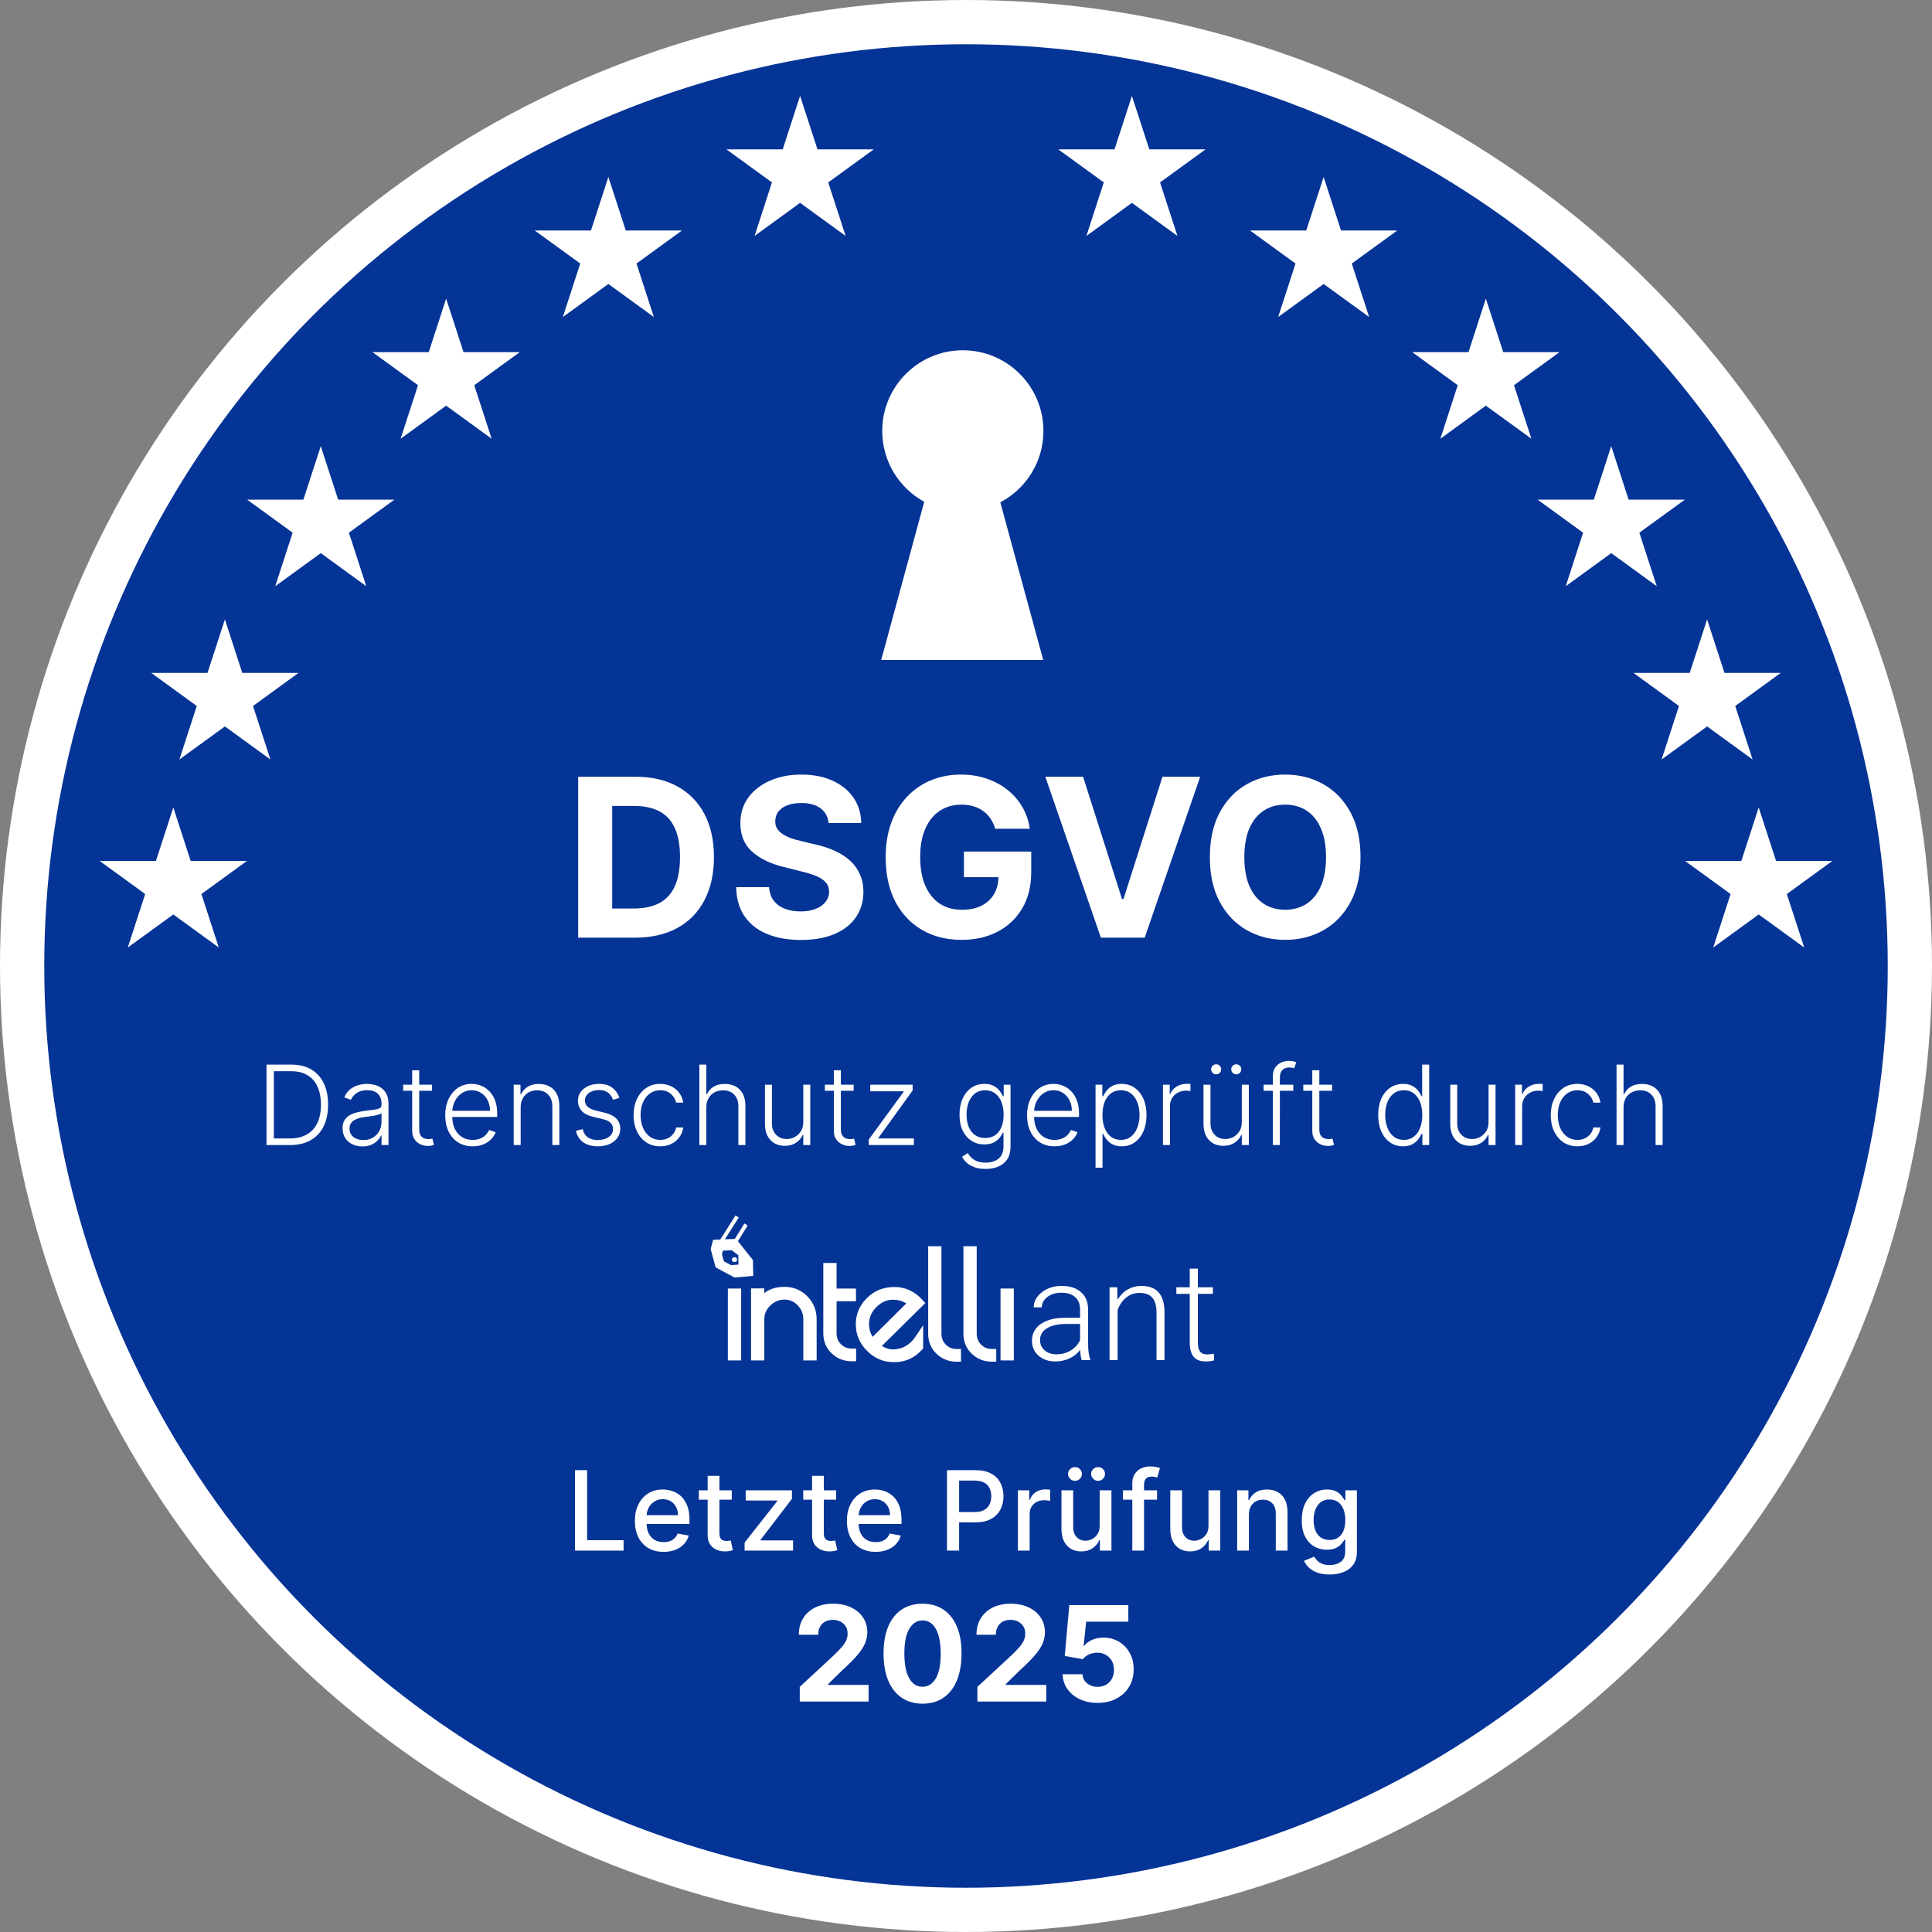
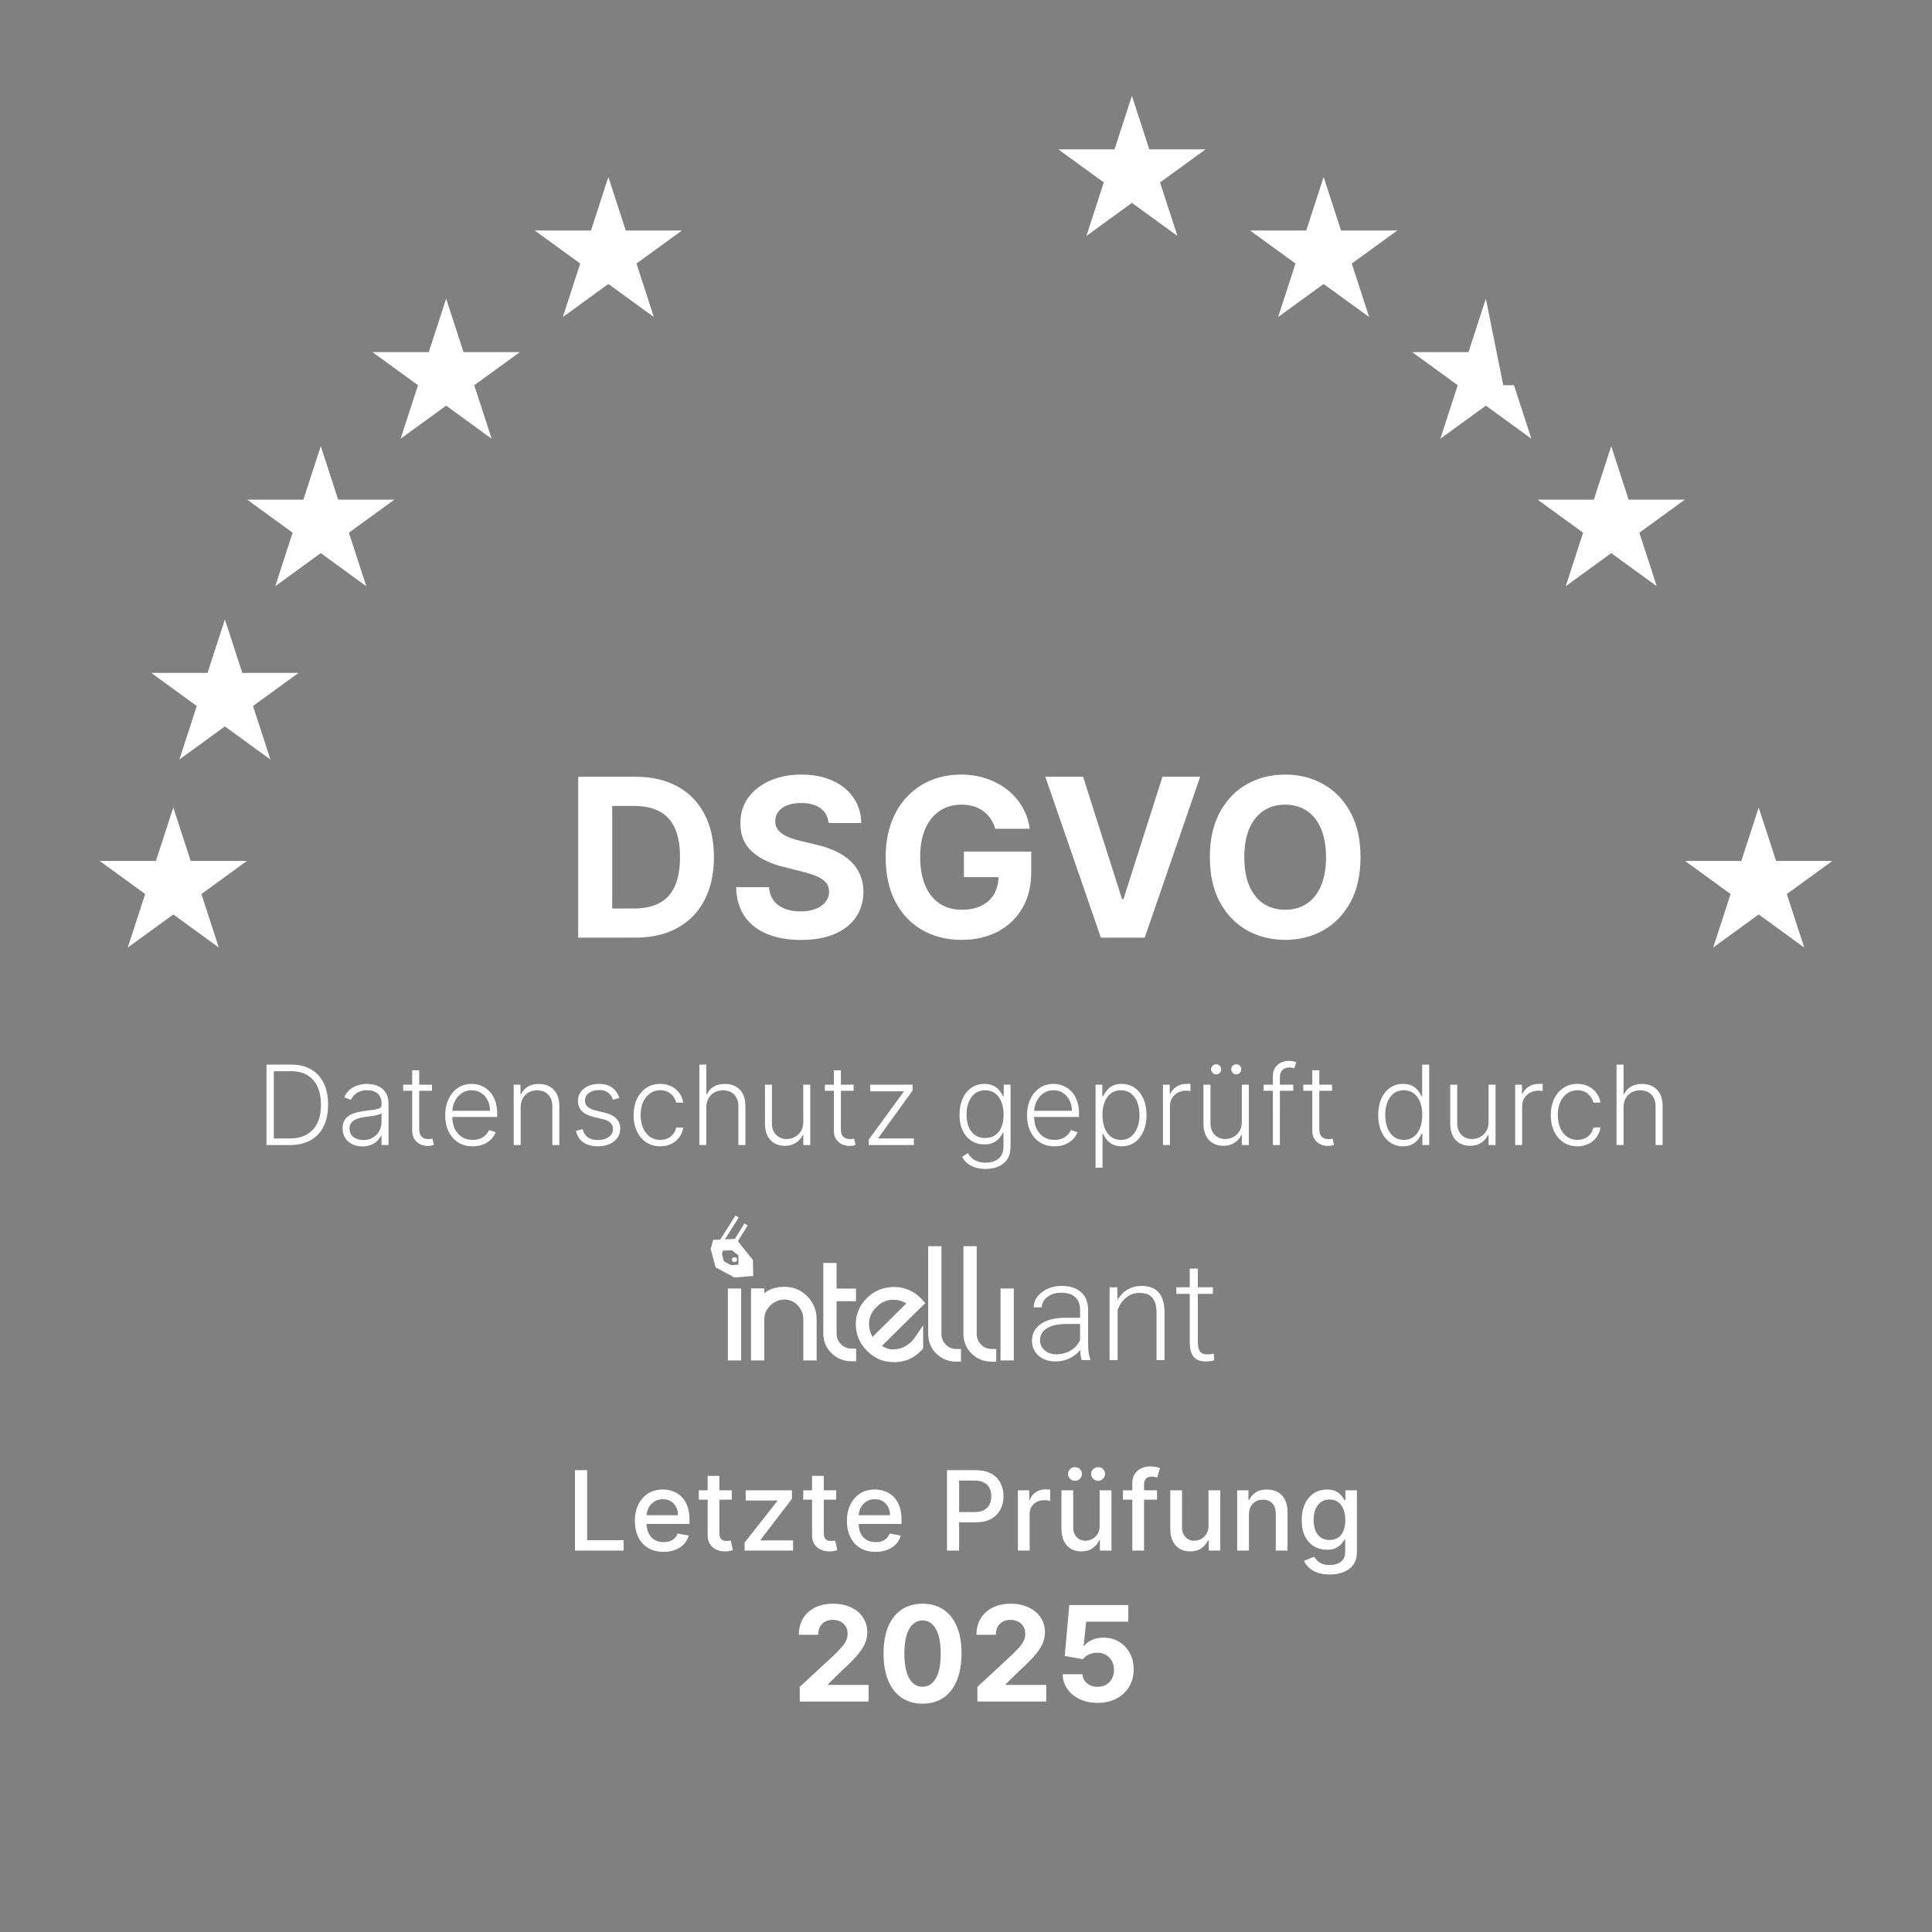
<svg xmlns="http://www.w3.org/2000/svg" width="64" height="64" viewBox="0 0 64 64" fill="none">
  <rect x="0" y="0" width="64" height="64" fill="#808080" stroke="none" />
-   <circle cx="32" cy="32" r="31.267" fill="#043496" stroke="white" stroke-width="1.466" />
  <path d="M19.047 51.366V48.702H19.449V51.02H20.657V51.366H19.047ZM21.982 51.407C21.785 51.407 21.616 51.365 21.474 51.281C21.332 51.196 21.223 51.076 21.146 50.923C21.069 50.768 21.031 50.587 21.031 50.38C21.031 50.175 21.069 49.995 21.146 49.839C21.223 49.683 21.331 49.561 21.468 49.473C21.607 49.386 21.769 49.342 21.955 49.342C22.068 49.342 22.177 49.36 22.283 49.398C22.389 49.435 22.484 49.494 22.568 49.573C22.652 49.653 22.718 49.757 22.767 49.884C22.816 50.011 22.84 50.165 22.84 50.346V50.484H21.251V50.193H22.459C22.459 50.09 22.438 50 22.396 49.921C22.355 49.841 22.296 49.778 22.221 49.732C22.146 49.686 22.058 49.663 21.958 49.663C21.848 49.663 21.753 49.69 21.671 49.744C21.591 49.797 21.528 49.866 21.484 49.952C21.441 50.037 21.419 50.129 21.419 50.229V50.457C21.419 50.59 21.442 50.704 21.489 50.798C21.537 50.892 21.603 50.963 21.688 51.013C21.773 51.061 21.873 51.085 21.986 51.085C22.06 51.085 22.127 51.075 22.188 51.054C22.249 51.032 22.301 51 22.345 50.958C22.39 50.915 22.424 50.863 22.447 50.8L22.815 50.867C22.786 50.975 22.733 51.07 22.656 51.152C22.581 51.232 22.486 51.295 22.372 51.34C22.258 51.385 22.128 51.407 21.982 51.407ZM24.241 49.368V49.68H23.149V49.368H24.241ZM23.442 48.889H23.831V50.78C23.831 50.855 23.843 50.912 23.865 50.95C23.888 50.987 23.917 51.013 23.952 51.027C23.989 51.04 24.028 51.046 24.071 51.046C24.102 51.046 24.129 51.044 24.153 51.04C24.176 51.035 24.194 51.032 24.207 51.029L24.278 51.351C24.255 51.359 24.223 51.368 24.181 51.377C24.14 51.386 24.088 51.392 24.025 51.392C23.923 51.394 23.827 51.376 23.739 51.338C23.65 51.3 23.579 51.241 23.524 51.161C23.47 51.081 23.442 50.981 23.442 50.86V48.889ZM24.666 51.366V51.1L25.749 49.724V49.706H24.702V49.368H26.234V49.651L25.194 51.01V51.028H26.271V51.366H24.666ZM27.699 49.368V49.68H26.608V49.368H27.699ZM26.901 48.889H27.29V50.78C27.29 50.855 27.301 50.912 27.323 50.95C27.346 50.987 27.375 51.013 27.411 51.027C27.447 51.04 27.486 51.046 27.529 51.046C27.56 51.046 27.587 51.044 27.611 51.04C27.634 51.035 27.653 51.032 27.666 51.029L27.736 51.351C27.713 51.359 27.681 51.368 27.64 51.377C27.598 51.386 27.546 51.392 27.483 51.392C27.381 51.394 27.286 51.376 27.197 51.338C27.109 51.3 27.037 51.241 26.983 51.161C26.928 51.081 26.901 50.981 26.901 50.86V48.889ZM29.006 51.407C28.809 51.407 28.64 51.365 28.498 51.281C28.356 51.196 28.247 51.076 28.17 50.923C28.093 50.768 28.055 50.587 28.055 50.38C28.055 50.175 28.093 49.995 28.17 49.839C28.247 49.683 28.355 49.561 28.492 49.473C28.631 49.386 28.793 49.342 28.979 49.342C29.092 49.342 29.201 49.36 29.307 49.398C29.413 49.435 29.508 49.494 29.592 49.573C29.676 49.653 29.742 49.757 29.791 49.884C29.84 50.011 29.864 50.165 29.864 50.346V50.484H28.275V50.193H29.483C29.483 50.09 29.462 50 29.42 49.921C29.378 49.841 29.32 49.778 29.244 49.732C29.17 49.686 29.082 49.663 28.982 49.663C28.872 49.663 28.777 49.69 28.695 49.744C28.615 49.797 28.552 49.866 28.508 49.952C28.465 50.037 28.443 50.129 28.443 50.229V50.457C28.443 50.59 28.466 50.704 28.513 50.798C28.561 50.892 28.627 50.963 28.712 51.013C28.797 51.061 28.897 51.085 29.01 51.085C29.084 51.085 29.151 51.075 29.212 51.054C29.273 51.032 29.325 51 29.369 50.958C29.414 50.915 29.448 50.863 29.471 50.8L29.839 50.867C29.81 50.975 29.757 51.07 29.68 51.152C29.605 51.232 29.51 51.295 29.395 51.34C29.282 51.385 29.152 51.407 29.006 51.407ZM31.37 51.366V48.702H32.32C32.527 48.702 32.699 48.739 32.835 48.815C32.971 48.89 33.073 48.993 33.141 49.124C33.208 49.255 33.242 49.401 33.242 49.564C33.242 49.728 33.208 49.876 33.139 50.007C33.072 50.137 32.969 50.24 32.832 50.316C32.696 50.392 32.525 50.43 32.318 50.43H31.665V50.089H32.282C32.413 50.089 32.519 50.066 32.601 50.021C32.682 49.975 32.742 49.913 32.78 49.834C32.818 49.755 32.837 49.665 32.837 49.564C32.837 49.464 32.818 49.374 32.78 49.296C32.742 49.218 32.682 49.157 32.599 49.113C32.518 49.069 32.41 49.046 32.277 49.046H31.772V51.366H31.37ZM33.719 51.366V49.368H34.095V49.685H34.116C34.152 49.578 34.216 49.493 34.308 49.432C34.401 49.369 34.506 49.338 34.623 49.338C34.648 49.338 34.676 49.339 34.709 49.34C34.743 49.342 34.769 49.344 34.788 49.347V49.719C34.773 49.715 34.745 49.71 34.705 49.705C34.665 49.699 34.625 49.696 34.586 49.696C34.493 49.696 34.411 49.715 34.34 49.754C34.268 49.792 34.212 49.846 34.17 49.914C34.129 49.982 34.108 50.059 34.108 50.146V51.366H33.719ZM36.428 50.538V49.368H36.818V51.366H36.436V51.02H36.415C36.369 51.127 36.295 51.216 36.194 51.287C36.093 51.357 35.968 51.392 35.818 51.392C35.689 51.392 35.575 51.364 35.477 51.308C35.379 51.251 35.301 51.166 35.245 51.054C35.19 50.942 35.162 50.804 35.162 50.639V49.368H35.551V50.592C35.551 50.728 35.589 50.837 35.664 50.917C35.739 50.998 35.837 51.038 35.958 51.038C36.031 51.038 36.103 51.02 36.175 50.984C36.248 50.947 36.309 50.892 36.356 50.819C36.405 50.745 36.429 50.651 36.428 50.538ZM35.611 49.054C35.549 49.054 35.495 49.032 35.449 48.987C35.403 48.941 35.38 48.888 35.38 48.828C35.38 48.763 35.403 48.709 35.449 48.665C35.495 48.622 35.549 48.6 35.611 48.6C35.676 48.6 35.73 48.622 35.773 48.665C35.818 48.709 35.84 48.763 35.84 48.828C35.84 48.888 35.818 48.941 35.773 48.987C35.73 49.032 35.676 49.054 35.611 49.054ZM36.376 49.054C36.314 49.054 36.26 49.032 36.214 48.987C36.168 48.941 36.145 48.888 36.145 48.828C36.145 48.763 36.168 48.709 36.214 48.665C36.26 48.622 36.314 48.6 36.376 48.6C36.441 48.6 36.495 48.622 36.538 48.665C36.583 48.709 36.605 48.763 36.605 48.828C36.605 48.888 36.583 48.941 36.538 48.987C36.495 49.032 36.441 49.054 36.376 49.054ZM38.329 49.368V49.68H37.199V49.368H38.329ZM37.509 51.366V49.136C37.509 49.011 37.536 48.908 37.591 48.825C37.646 48.742 37.718 48.68 37.808 48.639C37.898 48.597 37.996 48.577 38.102 48.577C38.18 48.577 38.247 48.583 38.303 48.596C38.358 48.608 38.399 48.62 38.426 48.63L38.335 48.945C38.317 48.94 38.294 48.934 38.265 48.927C38.236 48.919 38.202 48.915 38.161 48.915C38.066 48.915 37.999 48.938 37.958 48.985C37.918 49.032 37.898 49.1 37.898 49.188V51.366H37.509ZM40.033 50.538V49.368H40.423V51.366H40.041V51.02H40.02C39.974 51.127 39.9 51.216 39.799 51.287C39.698 51.357 39.573 51.392 39.423 51.392C39.294 51.392 39.181 51.364 39.082 51.308C38.984 51.251 38.906 51.166 38.85 51.054C38.794 50.942 38.767 50.804 38.767 50.639V49.368H39.156V50.592C39.156 50.728 39.194 50.837 39.269 50.917C39.344 50.998 39.443 51.038 39.563 51.038C39.636 51.038 39.708 51.02 39.78 50.984C39.853 50.947 39.913 50.892 39.961 50.819C40.01 50.745 40.034 50.651 40.033 50.538ZM41.372 50.18V51.366H40.983V49.368H41.356V49.693H41.381C41.427 49.587 41.499 49.502 41.597 49.438C41.696 49.374 41.82 49.342 41.97 49.342C42.106 49.342 42.226 49.37 42.328 49.428C42.43 49.484 42.51 49.568 42.566 49.68C42.623 49.792 42.651 49.93 42.651 50.095V51.366H42.262V50.142C42.262 49.997 42.224 49.884 42.148 49.802C42.073 49.72 41.969 49.679 41.837 49.679C41.747 49.679 41.667 49.698 41.597 49.737C41.527 49.776 41.472 49.834 41.431 49.909C41.392 49.984 41.372 50.074 41.372 50.18ZM44.047 52.157C43.888 52.157 43.752 52.137 43.637 52.095C43.523 52.053 43.431 51.998 43.359 51.93C43.287 51.861 43.233 51.786 43.197 51.705L43.532 51.567C43.555 51.605 43.586 51.645 43.626 51.688C43.665 51.731 43.719 51.768 43.787 51.798C43.855 51.829 43.943 51.844 44.051 51.844C44.198 51.844 44.32 51.808 44.417 51.736C44.513 51.665 44.561 51.551 44.561 51.395V51.002H44.536C44.513 51.045 44.479 51.092 44.435 51.144C44.391 51.196 44.332 51.241 44.255 51.279C44.179 51.317 44.08 51.337 43.957 51.337C43.799 51.337 43.657 51.3 43.531 51.226C43.405 51.151 43.305 51.042 43.231 50.897C43.158 50.751 43.122 50.572 43.122 50.359C43.122 50.147 43.158 49.965 43.23 49.813C43.303 49.661 43.403 49.545 43.529 49.464C43.656 49.383 43.799 49.342 43.96 49.342C44.084 49.342 44.184 49.363 44.26 49.404C44.337 49.445 44.396 49.493 44.439 49.547C44.482 49.602 44.516 49.65 44.539 49.692H44.568V49.368H44.949V51.411C44.949 51.582 44.909 51.723 44.829 51.834C44.749 51.944 44.641 52.025 44.505 52.078C44.37 52.131 44.217 52.157 44.047 52.157ZM44.043 51.014C44.155 51.014 44.25 50.988 44.327 50.936C44.405 50.883 44.464 50.807 44.504 50.709C44.544 50.61 44.565 50.492 44.565 50.354C44.565 50.22 44.545 50.101 44.505 49.999C44.465 49.897 44.407 49.817 44.329 49.76C44.252 49.701 44.157 49.672 44.043 49.672C43.926 49.672 43.828 49.703 43.75 49.763C43.672 49.823 43.613 49.905 43.573 50.008C43.534 50.111 43.515 50.227 43.515 50.354C43.515 50.485 43.535 50.6 43.575 50.699C43.615 50.798 43.674 50.875 43.752 50.931C43.831 50.986 43.928 51.014 44.043 51.014ZM26.493 56.366V55.879L27.631 54.825C27.728 54.732 27.809 54.647 27.875 54.572C27.942 54.497 27.992 54.424 28.026 54.352C28.061 54.279 28.078 54.201 28.078 54.116C28.078 54.023 28.057 53.942 28.014 53.874C27.971 53.806 27.913 53.753 27.839 53.717C27.765 53.679 27.681 53.66 27.588 53.66C27.49 53.66 27.405 53.68 27.332 53.72C27.259 53.759 27.203 53.816 27.163 53.89C27.123 53.964 27.104 54.052 27.104 54.154H26.462C26.462 53.945 26.509 53.763 26.604 53.609C26.699 53.455 26.831 53.336 27.002 53.251C27.173 53.167 27.37 53.125 27.593 53.125C27.822 53.125 28.021 53.166 28.191 53.247C28.361 53.327 28.494 53.438 28.589 53.581C28.683 53.724 28.731 53.887 28.731 54.071C28.731 54.192 28.707 54.311 28.659 54.429C28.612 54.546 28.528 54.677 28.407 54.821C28.287 54.963 28.117 55.135 27.897 55.334L27.43 55.792V55.814H28.773V56.366H26.493ZM30.561 56.437C30.292 56.436 30.061 56.37 29.867 56.238C29.675 56.107 29.526 55.917 29.422 55.669C29.319 55.42 29.268 55.12 29.269 54.771C29.269 54.422 29.321 54.125 29.424 53.879C29.528 53.633 29.676 53.447 29.869 53.319C30.062 53.19 30.293 53.125 30.561 53.125C30.828 53.125 31.058 53.19 31.251 53.319C31.444 53.448 31.593 53.635 31.697 53.881C31.801 54.125 31.853 54.422 31.852 54.771C31.852 55.121 31.8 55.421 31.696 55.67C31.593 55.919 31.445 56.109 31.252 56.24C31.06 56.371 30.829 56.437 30.561 56.437ZM30.561 55.876C30.744 55.876 30.89 55.784 30.999 55.6C31.109 55.416 31.163 55.139 31.162 54.771C31.162 54.528 31.137 54.326 31.087 54.165C31.038 54.004 30.968 53.882 30.878 53.801C30.788 53.72 30.682 53.679 30.561 53.679C30.378 53.679 30.233 53.77 30.123 53.953C30.014 54.135 29.959 54.407 29.958 54.771C29.958 55.016 29.982 55.221 30.031 55.386C30.081 55.549 30.151 55.672 30.242 55.754C30.333 55.836 30.439 55.876 30.561 55.876ZM32.378 56.366V55.879L33.516 54.825C33.613 54.732 33.694 54.647 33.76 54.572C33.826 54.497 33.877 54.424 33.911 54.352C33.946 54.279 33.963 54.201 33.963 54.116C33.963 54.023 33.941 53.942 33.899 53.874C33.856 53.806 33.798 53.753 33.724 53.717C33.65 53.679 33.566 53.66 33.472 53.66C33.375 53.66 33.289 53.68 33.216 53.72C33.144 53.759 33.087 53.816 33.048 53.89C33.008 53.964 32.988 54.052 32.988 54.154H32.347C32.347 53.945 32.394 53.763 32.489 53.609C32.584 53.455 32.716 53.336 32.887 53.251C33.058 53.167 33.254 53.125 33.477 53.125C33.706 53.125 33.906 53.166 34.075 53.247C34.246 53.327 34.379 53.438 34.473 53.581C34.568 53.724 34.615 53.887 34.615 54.071C34.615 54.192 34.592 54.311 34.544 54.429C34.497 54.546 34.413 54.677 34.292 54.821C34.172 54.963 34.001 55.135 33.782 55.334L33.315 55.792V55.814H34.658V56.366H32.378ZM36.359 56.41C36.139 56.41 35.942 56.37 35.769 56.288C35.597 56.207 35.461 56.095 35.36 55.953C35.259 55.81 35.207 55.647 35.202 55.462H35.858C35.865 55.586 35.917 55.687 36.014 55.764C36.111 55.841 36.226 55.879 36.359 55.879C36.466 55.879 36.559 55.856 36.641 55.809C36.723 55.761 36.787 55.695 36.833 55.611C36.879 55.525 36.903 55.428 36.903 55.317C36.903 55.205 36.879 55.106 36.831 55.02C36.784 54.935 36.719 54.868 36.636 54.821C36.553 54.773 36.457 54.748 36.35 54.747C36.256 54.747 36.165 54.767 36.077 54.805C35.989 54.843 35.921 54.896 35.872 54.963L35.271 54.855L35.422 53.169H37.377V53.721H35.98L35.897 54.522H35.916C35.972 54.443 36.057 54.378 36.17 54.326C36.284 54.274 36.411 54.248 36.551 54.248C36.744 54.248 36.916 54.293 37.067 54.383C37.218 54.474 37.337 54.598 37.424 54.757C37.512 54.914 37.555 55.095 37.554 55.3C37.555 55.515 37.505 55.707 37.404 55.875C37.304 56.041 37.164 56.172 36.984 56.268C36.805 56.363 36.597 56.41 36.359 56.41Z" fill="white" />
  <g clip-path="url(#clip0_1700_4571)">
    <path d="M24.552 42.684H24.111V45.066H24.552V42.684Z" fill="white" />
    <path d="M27.052 45.066H26.611V43.701C26.611 43.524 26.551 43.374 26.426 43.242C26.302 43.113 26.158 43.05 25.984 43.05C25.808 43.05 25.656 43.114 25.52 43.246C25.385 43.377 25.319 43.526 25.319 43.701V45.066H24.879V42.68H25.319V42.836C25.494 42.698 25.716 42.628 25.984 42.628C26.284 42.628 26.54 42.734 26.744 42.942C26.948 43.15 27.052 43.405 27.052 43.701V45.066H27.052Z" fill="white" />
    <path d="M28.36 45.094H28.215C27.957 45.094 27.733 45.007 27.551 44.833C27.366 44.658 27.273 44.432 27.273 44.162V41.837H27.713V42.685H28.355V43.106H27.713V44.162C27.713 44.312 27.76 44.432 27.858 44.529C27.956 44.626 28.073 44.673 28.215 44.673H28.36V45.094Z" fill="white" />
    <path d="M29.635 45.122H29.593C29.259 45.122 28.965 44.995 28.719 44.746C28.473 44.497 28.349 44.202 28.349 43.868C28.349 43.535 28.473 43.242 28.718 42.999C28.962 42.756 29.268 42.633 29.626 42.633C29.987 42.633 30.3 42.778 30.558 43.063L30.651 43.166L29.213 44.586C29.338 44.662 29.458 44.701 29.57 44.701C29.732 44.701 29.872 44.665 29.997 44.592C30.125 44.519 30.232 44.418 30.315 44.294L30.581 43.9V44.67L30.543 44.711C30.295 44.984 29.99 45.122 29.635 45.122ZM29.586 43.055C29.378 43.055 29.196 43.134 29.032 43.299C28.868 43.463 28.788 43.645 28.788 43.854C28.788 44.015 28.827 44.157 28.906 44.285L30.022 43.177C29.89 43.095 29.746 43.055 29.586 43.055Z" fill="white" />
    <path d="M31.834 45.108H31.688C31.43 45.108 31.207 45.02 31.024 44.847C30.84 44.672 30.747 44.446 30.747 44.176V41.283H31.187V44.176C31.187 44.326 31.234 44.446 31.332 44.542C31.43 44.64 31.547 44.687 31.688 44.687H31.834V45.108L31.834 45.108Z" fill="white" />
    <path d="M33.002 45.108H32.857C32.599 45.108 32.375 45.02 32.193 44.847C32.009 44.672 31.915 44.446 31.915 44.176V41.283H32.355V44.176C32.355 44.326 32.403 44.446 32.501 44.543C32.599 44.64 32.715 44.687 32.857 44.687H33.002V45.108L33.002 45.108Z" fill="white" />
    <path d="M33.584 42.684H33.144V45.066H33.584V42.684Z" fill="white" />
    <path d="M35.833 45.055C35.806 44.979 35.789 44.867 35.782 44.718C35.688 44.84 35.569 44.934 35.424 45.001C35.279 45.067 35.125 45.1 34.963 45.1C34.731 45.1 34.544 45.035 34.4 44.906C34.257 44.777 34.185 44.613 34.185 44.415C34.185 44.18 34.283 43.995 34.478 43.858C34.674 43.721 34.946 43.653 35.296 43.653H35.779V43.378C35.779 43.206 35.726 43.07 35.62 42.971C35.514 42.873 35.359 42.823 35.155 42.823C34.969 42.823 34.815 42.871 34.693 42.966C34.571 43.061 34.511 43.175 34.511 43.309L34.243 43.307C34.243 43.115 34.332 42.949 34.511 42.809C34.689 42.668 34.908 42.598 35.168 42.598C35.438 42.598 35.65 42.665 35.805 42.8C35.961 42.934 36.04 43.122 36.045 43.363V44.505C36.045 44.738 36.069 44.913 36.118 45.029V45.055H35.833V45.055ZM34.994 44.863C35.173 44.863 35.332 44.82 35.473 44.734C35.613 44.648 35.715 44.532 35.779 44.388V43.858H35.302C35.036 43.86 34.828 43.909 34.678 44.004C34.527 44.098 34.453 44.228 34.453 44.392C34.453 44.528 34.503 44.64 34.603 44.729C34.703 44.819 34.834 44.863 34.994 44.863Z" fill="white" />
    <path d="M37.011 42.642L37.019 43.055C37.11 42.906 37.223 42.793 37.358 42.715C37.494 42.637 37.643 42.598 37.807 42.598C38.065 42.598 38.258 42.67 38.384 42.816C38.511 42.962 38.575 43.18 38.576 43.472V45.055H38.311V43.47C38.309 43.254 38.263 43.093 38.173 42.988C38.084 42.882 37.94 42.83 37.742 42.83C37.577 42.83 37.431 42.881 37.304 42.985C37.177 43.088 37.083 43.227 37.022 43.403V45.055H36.756V42.642H37.011Z" fill="white" />
    <path d="M39.68 42.025V42.642H40.179V42.861H39.68V44.47C39.68 44.604 39.704 44.704 39.752 44.769C39.8 44.835 39.881 44.867 39.994 44.867C40.039 44.867 40.111 44.86 40.21 44.845L40.221 45.062C40.152 45.087 40.056 45.099 39.936 45.099C39.753 45.099 39.62 45.046 39.537 44.94C39.454 44.834 39.412 44.677 39.412 44.471V42.861H38.968V42.642H39.412V42.025H39.68L39.68 42.025Z" fill="white" />
    <path d="M24.942 41.74L24.444 41.117L24.768 40.596L24.66 40.529L24.342 41.041L24.014 41.054L24.472 40.33L24.364 40.263L23.86 41.061L23.85 41.061L23.622 41.071L23.542 41.376L23.707 41.984L24.33 42.319L24.951 42.266L24.942 41.74ZM24.221 41.911L23.98 41.782L23.916 41.546L23.947 41.428L24.035 41.425L24.241 41.416L24.458 41.581L24.462 41.891L24.221 41.911Z" fill="white" />
    <path d="M24.331 41.805C24.275 41.805 24.247 41.779 24.247 41.727C24.247 41.675 24.275 41.648 24.331 41.648C24.387 41.648 24.415 41.675 24.415 41.727C24.415 41.779 24.387 41.805 24.331 41.805Z" fill="white" />
  </g>
  <path d="M9.609 37.931H8.828V35.267H9.656C9.91 35.267 10.127 35.319 10.307 35.425C10.489 35.531 10.627 35.683 10.724 35.881C10.82 36.078 10.868 36.316 10.868 36.592C10.868 36.872 10.819 37.112 10.72 37.312C10.622 37.511 10.479 37.665 10.29 37.771C10.103 37.878 9.876 37.931 9.609 37.931ZM9.071 37.713H9.594C9.823 37.713 10.015 37.668 10.169 37.577C10.324 37.487 10.44 37.358 10.517 37.191C10.594 37.023 10.633 36.824 10.633 36.592C10.632 36.362 10.594 36.165 10.518 35.999C10.444 35.833 10.333 35.706 10.185 35.618C10.039 35.529 9.857 35.485 9.641 35.485H9.071V37.713ZM12.005 37.977C11.884 37.977 11.774 37.953 11.674 37.907C11.575 37.859 11.495 37.79 11.436 37.701C11.377 37.611 11.348 37.502 11.348 37.373C11.348 37.274 11.366 37.191 11.404 37.123C11.441 37.056 11.494 37 11.562 36.957C11.631 36.913 11.712 36.879 11.806 36.854C11.899 36.829 12.002 36.809 12.115 36.795C12.227 36.782 12.322 36.769 12.399 36.759C12.477 36.748 12.537 36.732 12.577 36.709C12.618 36.687 12.638 36.651 12.638 36.6V36.553C12.638 36.417 12.598 36.31 12.516 36.232C12.435 36.153 12.319 36.114 12.167 36.114C12.023 36.114 11.906 36.145 11.815 36.209C11.725 36.272 11.661 36.346 11.625 36.432L11.405 36.353C11.45 36.244 11.512 36.157 11.592 36.091C11.672 36.026 11.761 35.978 11.86 35.95C11.959 35.92 12.059 35.905 12.161 35.905C12.237 35.905 12.317 35.915 12.399 35.935C12.482 35.955 12.559 35.99 12.631 36.039C12.702 36.088 12.759 36.156 12.804 36.244C12.848 36.33 12.87 36.441 12.87 36.574V37.931H12.638V37.615H12.624C12.596 37.674 12.555 37.731 12.501 37.787C12.446 37.842 12.377 37.888 12.295 37.923C12.213 37.959 12.116 37.977 12.005 37.977ZM12.036 37.765C12.159 37.765 12.266 37.737 12.356 37.683C12.446 37.628 12.516 37.556 12.564 37.465C12.614 37.374 12.638 37.274 12.638 37.165V36.876C12.621 36.892 12.592 36.907 12.551 36.92C12.511 36.933 12.465 36.945 12.412 36.955C12.36 36.965 12.308 36.973 12.256 36.98C12.204 36.987 12.157 36.993 12.115 36.998C12.002 37.012 11.906 37.034 11.826 37.063C11.747 37.093 11.685 37.134 11.643 37.186C11.601 37.237 11.579 37.303 11.579 37.383C11.579 37.505 11.623 37.599 11.709 37.666C11.796 37.732 11.905 37.765 12.036 37.765ZM14.31 35.933V36.134H13.356V35.933H14.31ZM13.654 35.454H13.887V37.41C13.887 37.493 13.901 37.558 13.93 37.606C13.959 37.653 13.996 37.686 14.042 37.706C14.088 37.725 14.137 37.735 14.189 37.735C14.219 37.735 14.245 37.733 14.267 37.73C14.289 37.725 14.308 37.721 14.324 37.717L14.374 37.926C14.351 37.935 14.323 37.943 14.29 37.95C14.258 37.957 14.217 37.961 14.168 37.961C14.083 37.961 14.001 37.943 13.922 37.905C13.844 37.868 13.78 37.812 13.73 37.739C13.679 37.665 13.654 37.574 13.654 37.464V35.454ZM15.659 37.973C15.473 37.973 15.311 37.93 15.175 37.843C15.039 37.755 14.934 37.634 14.859 37.48C14.785 37.325 14.748 37.146 14.748 36.944C14.748 36.742 14.785 36.564 14.859 36.408C14.934 36.251 15.036 36.128 15.167 36.039C15.299 35.95 15.451 35.905 15.624 35.905C15.732 35.905 15.837 35.925 15.938 35.965C16.038 36.004 16.128 36.065 16.208 36.146C16.289 36.227 16.353 36.329 16.399 36.452C16.446 36.574 16.47 36.719 16.47 36.886V37.001H14.908V36.797H16.233C16.233 36.668 16.207 36.553 16.155 36.451C16.104 36.347 16.032 36.266 15.94 36.206C15.849 36.146 15.744 36.116 15.624 36.116C15.497 36.116 15.386 36.15 15.29 36.218C15.193 36.285 15.118 36.375 15.063 36.486C15.009 36.597 14.982 36.718 14.981 36.85V36.972C14.981 37.131 15.009 37.27 15.063 37.389C15.119 37.507 15.197 37.598 15.299 37.663C15.4 37.728 15.52 37.761 15.659 37.761C15.754 37.761 15.837 37.746 15.908 37.717C15.98 37.687 16.04 37.648 16.089 37.598C16.138 37.548 16.175 37.493 16.201 37.433L16.42 37.505C16.39 37.589 16.34 37.666 16.271 37.737C16.202 37.809 16.116 37.866 16.013 37.909C15.911 37.952 15.793 37.973 15.659 37.973ZM17.248 36.682V37.931H17.017V35.933H17.242V36.246H17.263C17.31 36.144 17.383 36.062 17.481 36C17.581 35.938 17.704 35.907 17.851 35.907C17.985 35.907 18.103 35.935 18.205 35.991C18.307 36.047 18.387 36.129 18.443 36.237C18.5 36.346 18.529 36.479 18.529 36.637V37.931H18.297V36.651C18.297 36.487 18.251 36.357 18.159 36.262C18.068 36.166 17.946 36.119 17.792 36.119C17.687 36.119 17.594 36.141 17.513 36.186C17.431 36.231 17.366 36.297 17.319 36.382C17.272 36.466 17.248 36.566 17.248 36.682ZM20.518 36.371L20.306 36.431C20.285 36.371 20.256 36.317 20.218 36.268C20.179 36.22 20.13 36.181 20.068 36.153C20.007 36.124 19.932 36.11 19.842 36.11C19.706 36.11 19.595 36.142 19.509 36.206C19.422 36.27 19.378 36.353 19.378 36.455C19.378 36.54 19.408 36.61 19.467 36.664C19.527 36.717 19.619 36.759 19.743 36.79L20.045 36.864C20.212 36.905 20.337 36.97 20.421 37.058C20.505 37.147 20.547 37.258 20.547 37.391C20.547 37.504 20.516 37.604 20.453 37.692C20.391 37.779 20.303 37.849 20.192 37.899C20.081 37.948 19.952 37.973 19.805 37.973C19.61 37.973 19.449 37.929 19.322 37.842C19.196 37.753 19.115 37.626 19.079 37.459L19.302 37.404C19.33 37.523 19.386 37.613 19.469 37.674C19.554 37.734 19.664 37.765 19.801 37.765C19.955 37.765 20.078 37.73 20.169 37.662C20.261 37.593 20.307 37.506 20.307 37.402C20.307 37.321 20.28 37.253 20.227 37.199C20.173 37.143 20.091 37.102 19.982 37.076L19.655 36.998C19.482 36.957 19.354 36.891 19.27 36.801C19.187 36.71 19.145 36.599 19.145 36.465C19.145 36.355 19.175 36.258 19.235 36.175C19.295 36.091 19.378 36.025 19.482 35.977C19.587 35.929 19.707 35.905 19.842 35.905C20.025 35.905 20.171 35.947 20.28 36.03C20.39 36.113 20.47 36.226 20.518 36.371ZM21.871 37.973C21.693 37.973 21.537 37.928 21.404 37.839C21.272 37.75 21.17 37.627 21.097 37.472C21.024 37.317 20.988 37.14 20.988 36.941C20.988 36.741 21.025 36.562 21.098 36.406C21.173 36.25 21.276 36.128 21.408 36.039C21.54 35.95 21.693 35.905 21.867 35.905C22.001 35.905 22.122 35.931 22.23 35.983C22.339 36.035 22.428 36.107 22.498 36.201C22.57 36.294 22.614 36.402 22.633 36.526H22.398C22.374 36.413 22.315 36.317 22.223 36.237C22.131 36.157 22.014 36.116 21.871 36.116C21.744 36.116 21.631 36.151 21.533 36.22C21.435 36.289 21.358 36.385 21.303 36.508C21.248 36.63 21.221 36.772 21.221 36.933C21.221 37.096 21.248 37.239 21.301 37.364C21.355 37.488 21.431 37.585 21.528 37.655C21.626 37.726 21.74 37.761 21.871 37.761C21.96 37.761 22.04 37.744 22.113 37.711C22.187 37.678 22.249 37.63 22.298 37.568C22.348 37.507 22.382 37.433 22.4 37.348H22.634C22.616 37.469 22.573 37.577 22.505 37.671C22.437 37.765 22.349 37.839 22.241 37.892C22.133 37.946 22.01 37.973 21.871 37.973ZM23.398 36.682V37.931H23.167V35.267H23.398V36.246H23.419C23.466 36.143 23.538 36.061 23.637 35.999C23.735 35.938 23.86 35.907 24.011 35.907C24.147 35.907 24.265 35.934 24.368 35.99C24.47 36.045 24.55 36.127 24.607 36.236C24.665 36.344 24.693 36.478 24.693 36.637V37.931H24.46V36.651C24.46 36.486 24.414 36.356 24.322 36.262C24.231 36.166 24.108 36.119 23.953 36.119C23.846 36.119 23.751 36.141 23.668 36.186C23.584 36.231 23.519 36.297 23.47 36.382C23.422 36.466 23.398 36.566 23.398 36.682ZM26.61 37.167V35.933H26.841V37.931H26.61V37.599H26.591C26.545 37.702 26.47 37.787 26.369 37.856C26.267 37.923 26.143 37.957 25.997 37.957C25.869 37.957 25.756 37.93 25.657 37.874C25.558 37.818 25.481 37.735 25.424 37.627C25.368 37.518 25.34 37.385 25.34 37.227V35.933H25.571V37.213C25.571 37.369 25.617 37.495 25.709 37.59C25.801 37.685 25.919 37.732 26.063 37.732C26.153 37.732 26.24 37.711 26.323 37.667C26.407 37.624 26.475 37.56 26.529 37.477C26.583 37.393 26.61 37.29 26.61 37.167ZM28.278 35.933V36.134H27.325V35.933H28.278ZM27.622 35.454H27.855V37.41C27.855 37.493 27.87 37.558 27.898 37.606C27.927 37.653 27.964 37.686 28.01 37.706C28.056 37.725 28.105 37.735 28.157 37.735C28.188 37.735 28.214 37.733 28.235 37.73C28.257 37.725 28.276 37.721 28.293 37.717L28.342 37.926C28.32 37.935 28.292 37.943 28.259 37.95C28.226 37.957 28.185 37.961 28.136 37.961C28.051 37.961 27.97 37.943 27.89 37.905C27.812 37.868 27.748 37.812 27.698 37.739C27.648 37.665 27.622 37.574 27.622 37.464V35.454ZM28.779 37.931V37.748L29.934 36.168V36.151H28.828V35.933H30.232V36.124L29.097 37.696V37.713H30.273V37.931H28.779ZM32.65 38.722C32.514 38.722 32.395 38.705 32.292 38.669C32.19 38.634 32.104 38.587 32.033 38.526C31.963 38.465 31.909 38.397 31.869 38.322L32.059 38.197C32.088 38.247 32.126 38.297 32.174 38.345C32.223 38.394 32.285 38.434 32.363 38.466C32.441 38.498 32.537 38.514 32.65 38.514C32.827 38.514 32.97 38.47 33.078 38.382C33.188 38.293 33.242 38.156 33.242 37.969V37.519H33.221C33.194 37.58 33.156 37.64 33.106 37.701C33.055 37.761 32.989 37.811 32.908 37.851C32.827 37.891 32.727 37.91 32.607 37.91C32.448 37.91 32.306 37.871 32.182 37.792C32.059 37.713 31.962 37.6 31.89 37.454C31.82 37.306 31.785 37.131 31.785 36.927C31.785 36.725 31.819 36.547 31.888 36.393C31.957 36.24 32.054 36.12 32.178 36.034C32.302 35.948 32.446 35.905 32.611 35.905C32.733 35.905 32.835 35.927 32.916 35.97C32.996 36.013 33.061 36.066 33.109 36.129C33.159 36.193 33.198 36.254 33.225 36.314H33.249V35.933H33.475V37.983C33.475 38.153 33.439 38.292 33.367 38.401C33.295 38.51 33.197 38.591 33.073 38.643C32.949 38.696 32.808 38.722 32.65 38.722ZM32.635 37.698C32.763 37.698 32.873 37.668 32.964 37.606C33.055 37.544 33.125 37.454 33.173 37.338C33.222 37.222 33.246 37.083 33.246 36.923C33.246 36.767 33.222 36.628 33.175 36.508C33.127 36.386 33.057 36.291 32.966 36.221C32.876 36.151 32.766 36.116 32.635 36.116C32.501 36.116 32.388 36.152 32.296 36.224C32.204 36.296 32.135 36.393 32.088 36.516C32.041 36.637 32.018 36.773 32.018 36.923C32.018 37.076 32.042 37.21 32.089 37.328C32.137 37.444 32.207 37.535 32.299 37.601C32.391 37.666 32.503 37.698 32.635 37.698ZM34.933 37.973C34.746 37.973 34.585 37.93 34.449 37.843C34.313 37.755 34.207 37.634 34.133 37.48C34.059 37.325 34.022 37.146 34.022 36.944C34.022 36.742 34.059 36.564 34.133 36.408C34.207 36.251 34.31 36.128 34.441 36.039C34.573 35.95 34.725 35.905 34.898 35.905C35.006 35.905 35.111 35.925 35.212 35.965C35.312 36.004 35.402 36.065 35.482 36.146C35.563 36.227 35.627 36.329 35.673 36.452C35.72 36.574 35.744 36.719 35.744 36.886V37.001H34.182V36.797H35.507C35.507 36.668 35.481 36.553 35.429 36.451C35.378 36.347 35.306 36.266 35.214 36.206C35.123 36.146 35.018 36.116 34.898 36.116C34.771 36.116 34.66 36.15 34.563 36.218C34.467 36.285 34.392 36.375 34.337 36.486C34.283 36.597 34.256 36.718 34.255 36.85V36.972C34.255 37.131 34.282 37.27 34.337 37.389C34.393 37.507 34.471 37.598 34.573 37.663C34.674 37.728 34.794 37.761 34.933 37.761C35.028 37.761 35.11 37.746 35.181 37.717C35.254 37.687 35.314 37.648 35.362 37.598C35.412 37.548 35.449 37.493 35.474 37.433L35.694 37.505C35.664 37.589 35.614 37.666 35.545 37.737C35.476 37.809 35.39 37.866 35.287 37.909C35.185 37.952 35.067 37.973 34.933 37.973ZM36.291 38.681V35.933H36.516V36.314H36.543C36.571 36.254 36.609 36.193 36.658 36.13C36.706 36.067 36.77 36.014 36.85 35.97C36.931 35.927 37.032 35.905 37.155 35.905C37.319 35.905 37.464 35.949 37.587 36.035C37.711 36.121 37.807 36.242 37.876 36.397C37.945 36.552 37.98 36.732 37.98 36.937C37.98 37.144 37.945 37.325 37.876 37.48C37.807 37.635 37.711 37.756 37.587 37.843C37.464 37.93 37.32 37.973 37.157 37.973C37.037 37.973 36.936 37.951 36.854 37.908C36.773 37.864 36.708 37.811 36.658 37.748C36.608 37.684 36.57 37.621 36.543 37.56H36.522V38.681H36.291ZM36.52 36.933C36.52 37.095 36.544 37.238 36.591 37.363C36.64 37.487 36.709 37.584 36.799 37.655C36.891 37.726 37.001 37.761 37.13 37.761C37.263 37.761 37.375 37.724 37.466 37.651C37.558 37.578 37.627 37.478 37.675 37.354C37.724 37.229 37.748 37.089 37.748 36.933C37.748 36.78 37.724 36.641 37.676 36.518C37.63 36.395 37.56 36.297 37.468 36.225C37.376 36.153 37.264 36.116 37.13 36.116C37 36.116 36.889 36.151 36.798 36.221C36.707 36.291 36.638 36.387 36.59 36.51C36.543 36.633 36.52 36.774 36.52 36.933ZM38.524 37.931V35.933H38.749V36.24H38.766C38.806 36.139 38.876 36.058 38.975 35.996C39.074 35.934 39.187 35.903 39.313 35.903C39.332 35.903 39.353 35.903 39.377 35.904C39.4 35.905 39.42 35.906 39.435 35.907V36.142C39.425 36.14 39.407 36.138 39.38 36.134C39.355 36.131 39.326 36.129 39.296 36.129C39.192 36.129 39.099 36.151 39.017 36.196C38.937 36.239 38.873 36.299 38.826 36.376C38.779 36.454 38.756 36.542 38.756 36.641V37.931H38.524ZM41.137 37.167V35.933H41.369V37.931H41.137V37.599H41.119C41.072 37.702 40.998 37.787 40.896 37.856C40.795 37.923 40.671 37.957 40.524 37.957C40.397 37.957 40.283 37.93 40.185 37.874C40.086 37.818 40.008 37.735 39.952 37.627C39.895 37.518 39.867 37.385 39.867 37.227V35.933H40.099V37.213C40.099 37.369 40.145 37.495 40.237 37.59C40.328 37.685 40.447 37.732 40.59 37.732C40.681 37.732 40.767 37.711 40.851 37.667C40.934 37.624 41.003 37.56 41.056 37.477C41.11 37.393 41.137 37.29 41.137 37.167ZM40.286 35.589C40.242 35.589 40.203 35.573 40.169 35.54C40.136 35.506 40.12 35.467 40.12 35.423C40.12 35.375 40.136 35.335 40.169 35.304C40.203 35.272 40.242 35.256 40.286 35.256C40.334 35.256 40.373 35.272 40.404 35.304C40.437 35.335 40.453 35.375 40.453 35.423C40.453 35.467 40.437 35.506 40.404 35.54C40.373 35.573 40.334 35.589 40.286 35.589ZM40.952 35.589C40.908 35.589 40.869 35.573 40.835 35.54C40.802 35.506 40.786 35.467 40.786 35.423C40.786 35.375 40.802 35.335 40.835 35.304C40.869 35.272 40.908 35.256 40.952 35.256C41 35.256 41.039 35.272 41.071 35.304C41.103 35.335 41.119 35.375 41.119 35.423C41.119 35.467 41.103 35.506 41.071 35.54C41.039 35.573 41 35.589 40.952 35.589ZM42.841 35.933V36.134H41.858V35.933H42.841ZM42.166 37.931V35.64C42.166 35.532 42.19 35.442 42.24 35.368C42.29 35.294 42.355 35.238 42.436 35.2C42.517 35.162 42.602 35.143 42.693 35.143C42.753 35.143 42.803 35.148 42.843 35.158C42.884 35.168 42.916 35.178 42.94 35.187L42.872 35.39C42.855 35.385 42.833 35.379 42.808 35.372C42.783 35.365 42.751 35.361 42.713 35.361C42.613 35.361 42.535 35.39 42.48 35.446C42.426 35.502 42.398 35.583 42.398 35.688L42.397 37.931H42.166ZM44.127 35.933V36.134H43.173V35.933H44.127ZM43.471 35.454H43.704V37.41C43.704 37.493 43.718 37.558 43.747 37.606C43.776 37.653 43.813 37.686 43.859 37.706C43.905 37.725 43.954 37.735 44.006 37.735C44.036 37.735 44.062 37.733 44.084 37.73C44.106 37.725 44.125 37.721 44.141 37.717L44.191 37.926C44.168 37.935 44.14 37.943 44.107 37.95C44.074 37.957 44.034 37.961 43.985 37.961C43.9 37.961 43.818 37.943 43.739 37.905C43.661 37.868 43.597 37.812 43.547 37.739C43.496 37.665 43.471 37.574 43.471 37.464V35.454ZM46.476 37.973C46.312 37.973 46.169 37.93 46.046 37.843C45.922 37.756 45.826 37.635 45.757 37.48C45.688 37.325 45.654 37.144 45.654 36.937C45.654 36.732 45.688 36.552 45.757 36.397C45.826 36.242 45.923 36.121 46.047 36.035C46.171 35.949 46.315 35.905 46.48 35.905C46.602 35.905 46.703 35.927 46.783 35.97C46.864 36.013 46.929 36.066 46.977 36.129C47.026 36.193 47.063 36.254 47.09 36.314H47.111V35.267H47.344V37.931H47.118V37.56H47.09C47.063 37.621 47.025 37.684 46.976 37.748C46.926 37.811 46.861 37.864 46.779 37.908C46.699 37.951 46.598 37.973 46.476 37.973ZM46.504 37.761C46.633 37.761 46.743 37.726 46.834 37.655C46.925 37.584 46.995 37.487 47.042 37.363C47.091 37.238 47.115 37.095 47.115 36.933C47.115 36.774 47.091 36.633 47.044 36.51C46.996 36.387 46.926 36.291 46.835 36.221C46.744 36.151 46.634 36.116 46.504 36.116C46.37 36.116 46.257 36.153 46.165 36.225C46.074 36.297 46.005 36.395 45.957 36.518C45.91 36.641 45.887 36.78 45.887 36.933C45.887 37.089 45.911 37.229 45.958 37.354C46.006 37.478 46.075 37.578 46.167 37.651C46.258 37.724 46.371 37.761 46.504 37.761ZM49.31 37.167V35.933H49.542V37.931H49.31V37.599H49.292C49.245 37.702 49.171 37.787 49.07 37.856C48.968 37.923 48.844 37.957 48.698 37.957C48.57 37.957 48.457 37.93 48.358 37.874C48.259 37.818 48.181 37.735 48.125 37.627C48.069 37.518 48.041 37.385 48.041 37.227V35.933H48.272V37.213C48.272 37.369 48.318 37.495 48.41 37.59C48.502 37.685 48.62 37.732 48.764 37.732C48.854 37.732 48.941 37.711 49.024 37.667C49.108 37.624 49.176 37.56 49.23 37.477C49.283 37.393 49.31 37.29 49.31 37.167ZM50.192 37.931V35.933H50.417V36.24H50.434C50.474 36.139 50.543 36.058 50.642 35.996C50.742 35.934 50.855 35.903 50.98 35.903C50.999 35.903 51.021 35.903 51.044 35.904C51.068 35.905 51.087 35.906 51.103 35.907V36.142C51.092 36.14 51.074 36.138 51.048 36.134C51.022 36.131 50.994 36.129 50.964 36.129C50.859 36.129 50.767 36.151 50.685 36.196C50.604 36.239 50.541 36.299 50.494 36.376C50.447 36.454 50.423 36.542 50.423 36.641V37.931H50.192ZM52.255 37.973C52.076 37.973 51.92 37.928 51.787 37.839C51.656 37.75 51.553 37.627 51.48 37.472C51.407 37.317 51.371 37.14 51.371 36.941C51.371 36.741 51.408 36.562 51.482 36.406C51.556 36.25 51.659 36.128 51.791 36.039C51.923 35.95 52.076 35.905 52.251 35.905C52.384 35.905 52.505 35.931 52.614 35.983C52.722 36.035 52.811 36.107 52.882 36.201C52.953 36.294 52.997 36.402 53.016 36.526H52.781C52.757 36.413 52.699 36.317 52.606 36.237C52.514 36.157 52.397 36.116 52.255 36.116C52.127 36.116 52.014 36.151 51.916 36.22C51.818 36.289 51.741 36.385 51.686 36.508C51.631 36.63 51.604 36.772 51.604 36.933C51.604 37.096 51.631 37.239 51.684 37.364C51.738 37.488 51.814 37.585 51.911 37.655C52.009 37.726 52.123 37.761 52.255 37.761C52.343 37.761 52.424 37.744 52.496 37.711C52.57 37.678 52.632 37.63 52.681 37.568C52.732 37.507 52.765 37.433 52.783 37.348H53.017C53 37.469 52.957 37.577 52.888 37.671C52.821 37.765 52.732 37.839 52.624 37.892C52.516 37.946 52.393 37.973 52.255 37.973ZM53.782 36.682V37.931H53.55V35.267H53.782V36.246H53.802C53.849 36.143 53.922 36.061 54.02 35.999C54.119 35.938 54.243 35.907 54.395 35.907C54.53 35.907 54.649 35.934 54.751 35.99C54.853 36.045 54.933 36.127 54.99 36.236C55.048 36.344 55.076 36.478 55.076 36.637V37.931H54.843V36.651C54.843 36.486 54.797 36.356 54.705 36.262C54.614 36.166 54.491 36.119 54.336 36.119C54.229 36.119 54.134 36.141 54.051 36.186C53.968 36.231 53.902 36.297 53.853 36.382C53.806 36.466 53.782 36.566 53.782 36.682Z" fill="white" />
  <path d="M21.042 31.061H19.153V25.731H21.058C21.594 25.731 22.055 25.838 22.442 26.052C22.829 26.263 23.127 26.568 23.335 26.965C23.545 27.362 23.65 27.838 23.65 28.391C23.65 28.946 23.545 29.423 23.335 29.822C23.127 30.221 22.827 30.528 22.437 30.741C22.048 30.954 21.583 31.061 21.042 31.061ZM20.28 30.096H20.995C21.328 30.096 21.609 30.037 21.836 29.919C22.065 29.799 22.237 29.614 22.351 29.364C22.467 29.113 22.526 28.788 22.526 28.391C22.526 27.997 22.467 27.675 22.351 27.426C22.237 27.176 22.066 26.992 21.838 26.874C21.611 26.756 21.331 26.697 20.998 26.697H20.28V30.096ZM27.449 27.264C27.428 27.054 27.339 26.891 27.181 26.775C27.023 26.659 26.809 26.601 26.538 26.601C26.354 26.601 26.199 26.627 26.072 26.679C25.946 26.729 25.849 26.799 25.781 26.89C25.715 26.98 25.682 27.082 25.682 27.197C25.678 27.292 25.698 27.375 25.742 27.446C25.787 27.517 25.849 27.579 25.927 27.631C26.005 27.681 26.095 27.726 26.197 27.764C26.299 27.8 26.409 27.831 26.525 27.858L27.004 27.972C27.236 28.024 27.45 28.093 27.644 28.18C27.838 28.267 28.007 28.374 28.149 28.5C28.291 28.627 28.401 28.776 28.479 28.948C28.559 29.12 28.6 29.317 28.602 29.539C28.6 29.865 28.517 30.148 28.352 30.387C28.189 30.625 27.953 30.809 27.644 30.941C27.337 31.072 26.967 31.137 26.533 31.137C26.103 31.137 25.728 31.071 25.409 30.939C25.091 30.807 24.843 30.612 24.664 30.353C24.487 30.093 24.395 29.771 24.386 29.388H25.476C25.488 29.566 25.54 29.716 25.63 29.835C25.722 29.953 25.844 30.043 25.997 30.103C26.151 30.162 26.326 30.192 26.52 30.192C26.711 30.192 26.876 30.164 27.017 30.109C27.159 30.053 27.269 29.976 27.347 29.877C27.425 29.778 27.465 29.665 27.465 29.536C27.465 29.416 27.429 29.316 27.358 29.234C27.288 29.153 27.186 29.083 27.051 29.026C26.917 28.969 26.753 28.917 26.559 28.87L25.979 28.724C25.529 28.615 25.174 28.444 24.914 28.212C24.654 27.979 24.525 27.666 24.526 27.272C24.525 26.949 24.611 26.667 24.784 26.426C24.959 26.185 25.2 25.997 25.505 25.862C25.81 25.726 26.157 25.659 26.546 25.659C26.942 25.659 27.287 25.726 27.582 25.862C27.878 25.997 28.109 26.185 28.274 26.426C28.439 26.667 28.524 26.947 28.529 27.264H27.449ZM32.967 27.454C32.931 27.328 32.879 27.216 32.813 27.119C32.748 27.02 32.667 26.936 32.571 26.869C32.478 26.799 32.37 26.746 32.249 26.71C32.129 26.674 31.996 26.655 31.851 26.655C31.578 26.655 31.339 26.723 31.132 26.858C30.928 26.994 30.768 27.191 30.654 27.449C30.539 27.706 30.482 28.02 30.482 28.391C30.482 28.762 30.538 29.078 30.651 29.338C30.764 29.599 30.923 29.797 31.13 29.934C31.336 30.07 31.58 30.137 31.861 30.137C32.116 30.137 32.334 30.092 32.514 30.002C32.696 29.91 32.835 29.781 32.931 29.614C33.028 29.448 33.076 29.251 33.076 29.023L33.305 29.057H31.931V28.209H34.161V28.88C34.161 29.349 34.063 29.751 33.865 30.088C33.667 30.423 33.395 30.681 33.048 30.863C32.701 31.044 32.303 31.134 31.856 31.134C31.356 31.134 30.917 31.024 30.539 30.803C30.161 30.581 29.866 30.267 29.654 29.859C29.444 29.449 29.339 28.964 29.339 28.401C29.339 27.97 29.402 27.584 29.527 27.246C29.653 26.906 29.83 26.618 30.058 26.382C30.285 26.146 30.549 25.966 30.851 25.843C31.153 25.72 31.48 25.659 31.832 25.659C32.134 25.659 32.415 25.703 32.675 25.791C32.936 25.878 33.166 26.001 33.368 26.161C33.571 26.32 33.736 26.51 33.865 26.731C33.993 26.949 34.076 27.191 34.112 27.454H32.967ZM35.879 25.731L37.168 29.781H37.217L38.508 25.731H39.757L37.92 31.061H36.468L34.628 25.731H35.879ZM45.069 28.396C45.069 28.977 44.959 29.472 44.738 29.88C44.52 30.287 44.221 30.599 43.843 30.814C43.467 31.027 43.043 31.134 42.573 31.134C42.099 31.134 41.674 31.026 41.298 30.811C40.922 30.596 40.624 30.285 40.405 29.877C40.187 29.469 40.078 28.976 40.078 28.396C40.078 27.815 40.187 27.321 40.405 26.913C40.624 26.505 40.922 26.195 41.298 25.981C41.674 25.766 42.099 25.659 42.573 25.659C43.043 25.659 43.467 25.766 43.843 25.981C44.221 26.195 44.52 26.505 44.738 26.913C44.959 27.321 45.069 27.815 45.069 28.396ZM43.926 28.396C43.926 28.02 43.87 27.702 43.757 27.444C43.646 27.185 43.489 26.989 43.286 26.856C43.083 26.722 42.846 26.655 42.573 26.655C42.301 26.655 42.063 26.722 41.86 26.856C41.657 26.989 41.499 27.185 41.386 27.444C41.275 27.702 41.22 28.02 41.22 28.396C41.22 28.773 41.275 29.09 41.386 29.349C41.499 29.607 41.657 29.803 41.86 29.937C42.063 30.07 42.301 30.137 42.573 30.137C42.846 30.137 43.083 30.07 43.286 29.937C43.489 29.803 43.646 29.607 43.757 29.349C43.87 29.09 43.926 28.773 43.926 28.396Z" fill="white" />
  <path d="M5.741 26.748L6.317 28.52H8.18L6.672 29.616L7.248 31.388L5.741 30.293L4.233 31.388L4.809 29.616L3.301 28.52H5.165L5.741 26.748Z" fill="white" />
  <path d="M10.626 14.779L11.202 16.551H13.065L11.558 17.646L12.133 19.419L10.626 18.323L9.118 19.419L9.694 17.646L8.187 16.551H10.05L10.626 14.779Z" fill="white" />
  <path d="M7.45 20.519L8.026 22.291H9.889L8.382 23.387L8.958 25.159L7.45 24.064L5.943 25.159L6.518 23.387L5.011 22.291H6.874L7.45 20.519Z" fill="white" />
  <path d="M14.779 9.893L15.355 11.665H17.218L15.71 12.761L16.286 14.533L14.779 13.438L13.271 14.533L13.847 12.761L12.339 11.665H14.203L14.779 9.893Z" fill="white" />
  <path d="M20.153 5.863L20.729 7.635H22.592L21.084 8.73L21.66 10.502L20.153 9.407L18.645 10.502L19.221 8.73L17.713 7.635H19.577L20.153 5.863Z" fill="white" />
-   <path d="M26.504 3.176L27.08 4.948H28.943L27.436 6.043L28.012 7.816L26.504 6.72L24.996 7.816L25.572 6.043L24.064 4.948H25.928L26.504 3.176Z" fill="white" />
  <path d="M58.259 26.748L57.684 28.52H55.82L57.328 29.616L56.752 31.388L58.259 30.293L59.767 31.388L59.191 29.616L60.699 28.52H58.835L58.259 26.748Z" fill="white" />
  <path d="M53.374 14.779L52.798 16.551H50.935L52.442 17.646L51.867 19.419L53.374 18.323L54.882 19.419L54.306 17.646L55.813 16.551H53.95L53.374 14.779Z" fill="white" />
-   <path d="M56.55 20.519L55.974 22.291H54.111L55.618 23.387L55.042 25.159L56.55 24.064L58.057 25.159L57.482 23.387L58.989 22.291H57.126L56.55 20.519Z" fill="white" />
-   <path d="M49.221 9.893L48.645 11.665H46.782L48.289 12.761L47.714 14.533L49.221 13.438L50.729 14.533L50.153 12.761L51.661 11.665H49.797L49.221 9.893Z" fill="white" />
+   <path d="M49.221 9.893L48.645 11.665H46.782L48.289 12.761L47.714 14.533L49.221 13.438L50.729 14.533L50.153 12.761H49.797L49.221 9.893Z" fill="white" />
  <path d="M43.847 5.863L43.271 7.635H41.408L42.916 8.73L42.34 10.502L43.847 9.407L45.355 10.502L44.779 8.73L46.287 7.635H44.423L43.847 5.863Z" fill="white" />
  <path d="M37.496 3.176L36.92 4.948H35.057L36.564 6.043L35.989 7.816L37.496 6.72L39.004 7.816L38.428 6.043L39.935 4.948H38.072L37.496 3.176Z" fill="white" />
-   <path d="M34.565 14.276C34.565 12.8 33.369 11.603 31.895 11.603C30.421 11.603 29.225 12.8 29.225 14.276C29.225 15.288 29.787 16.168 30.616 16.622L29.191 21.863H34.558L33.137 16.64C33.986 16.192 34.565 15.302 34.565 14.276Z" fill="white" />
  <defs>
    <clipPath id="clip0_1700_4571">
      <rect width="16.855" height="5.13" fill="white" transform="translate(23.45 40.183)" />
    </clipPath>
  </defs>
</svg>